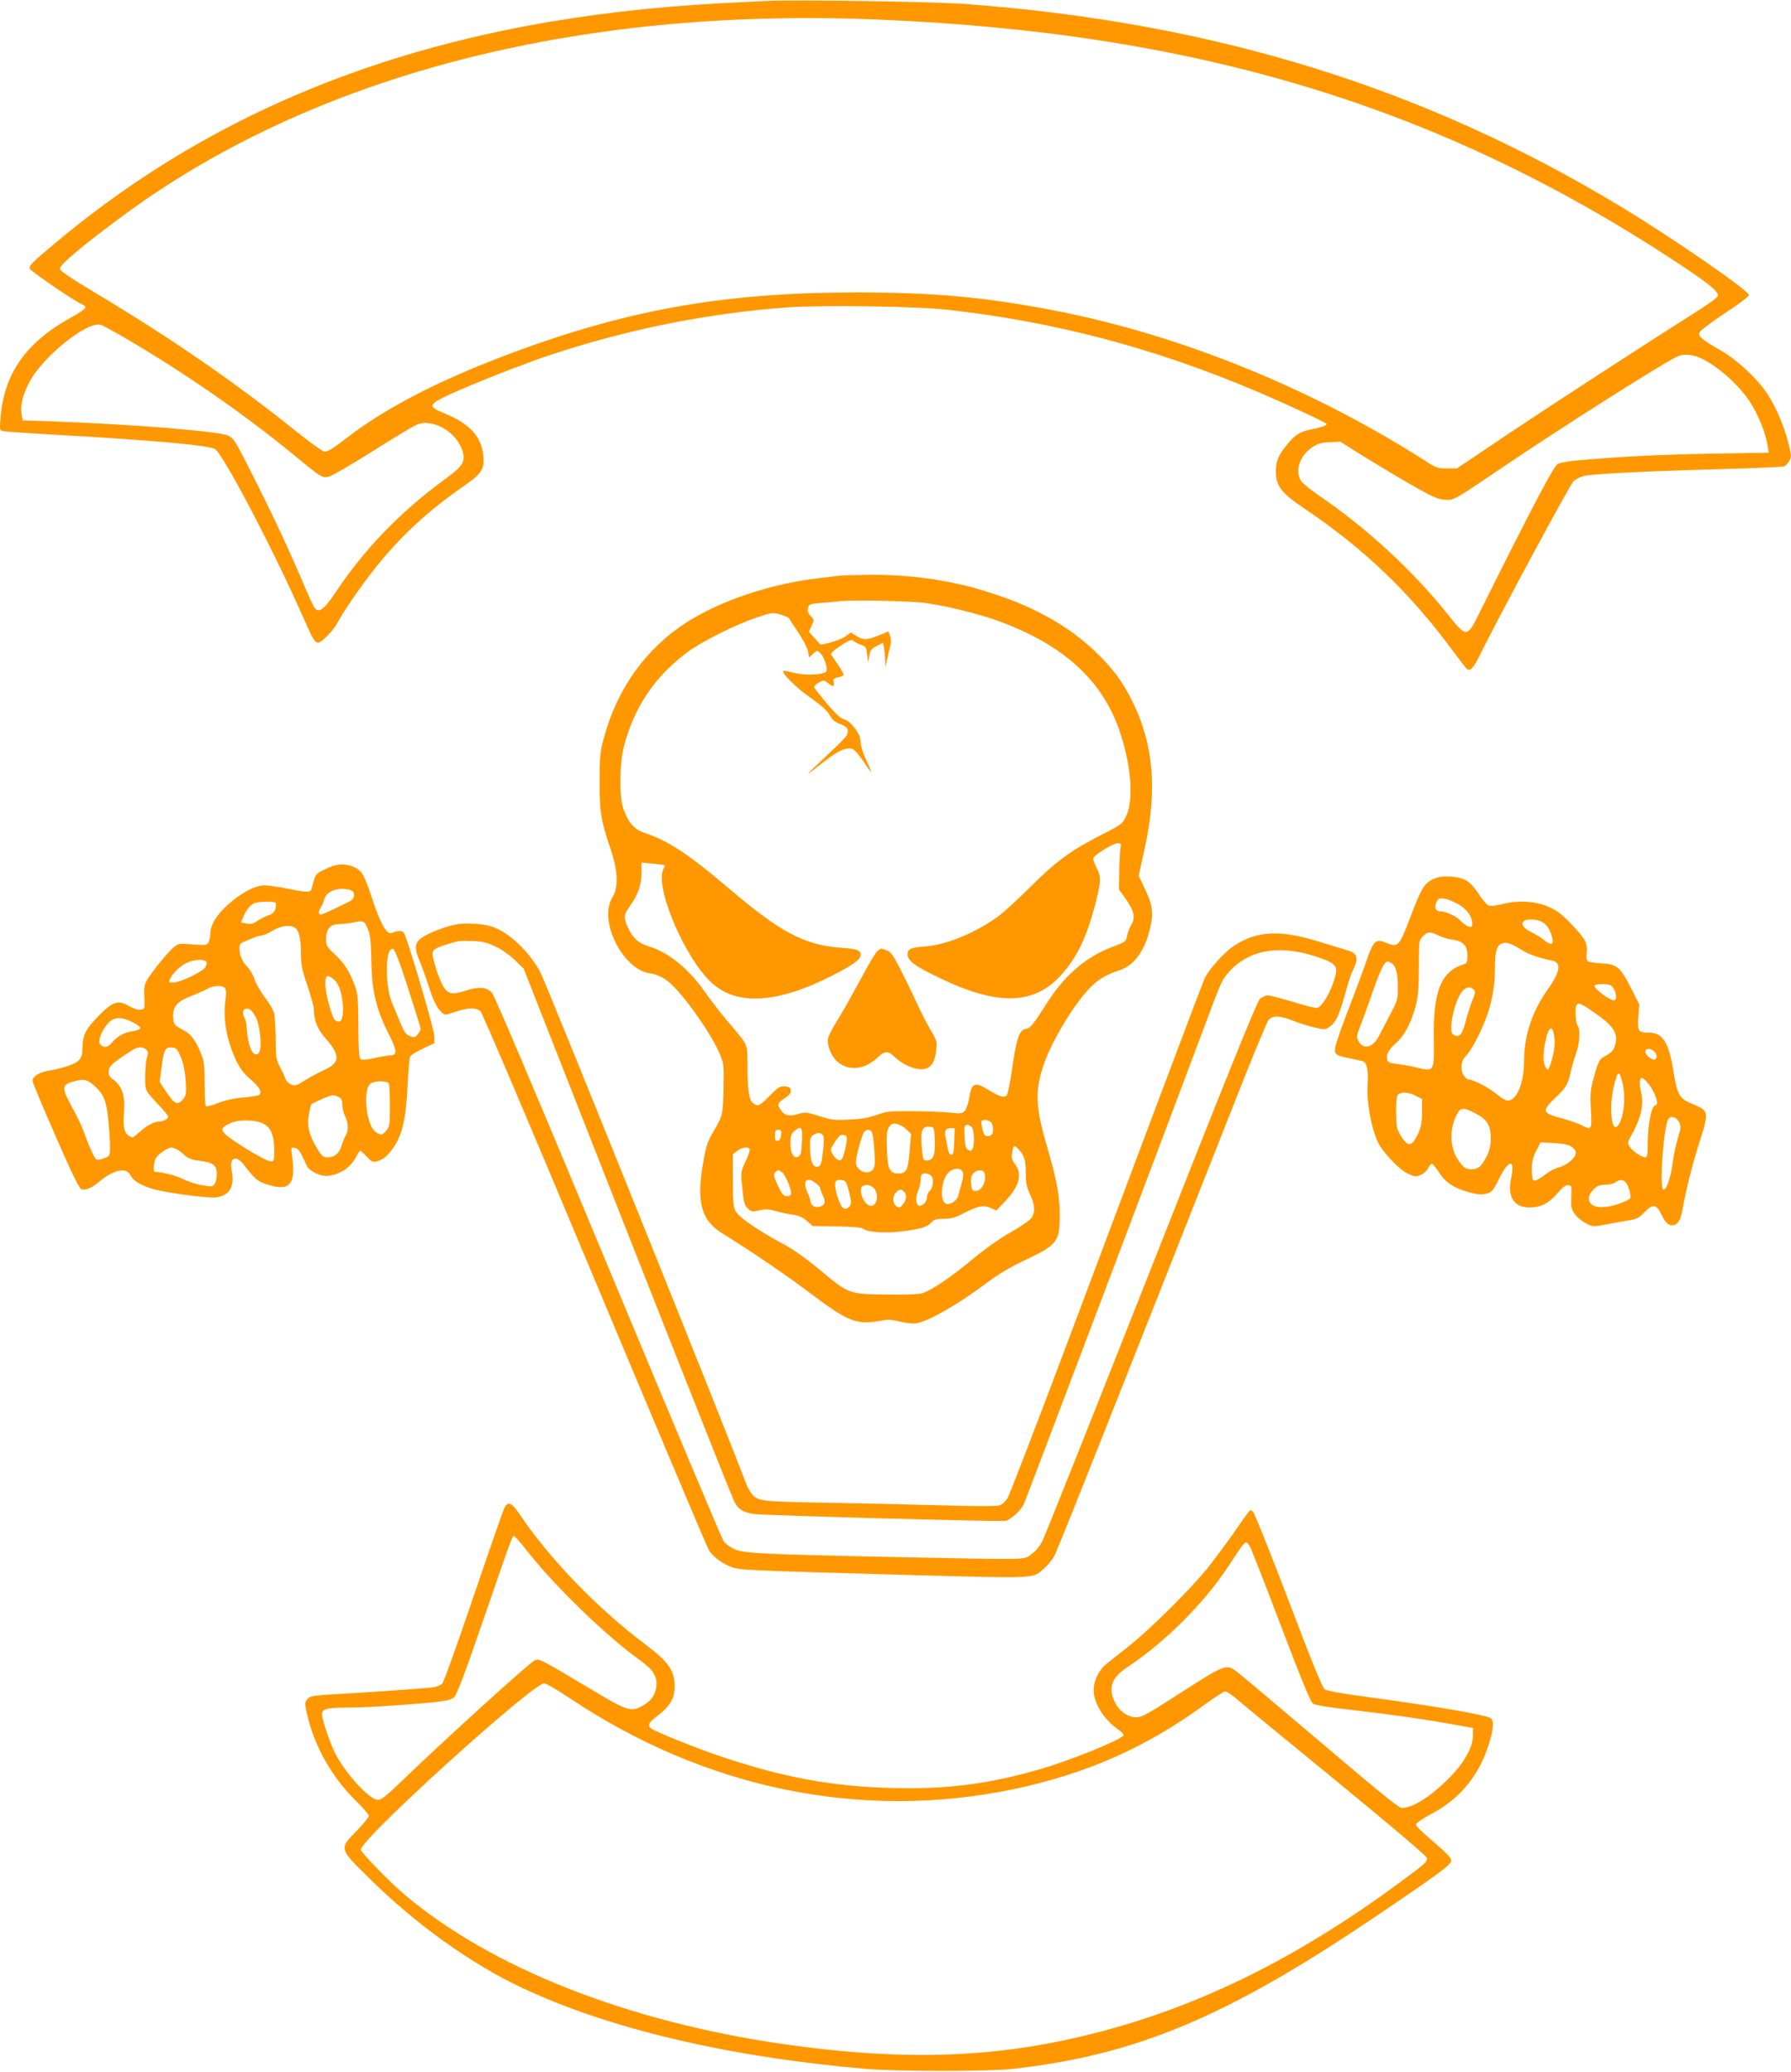
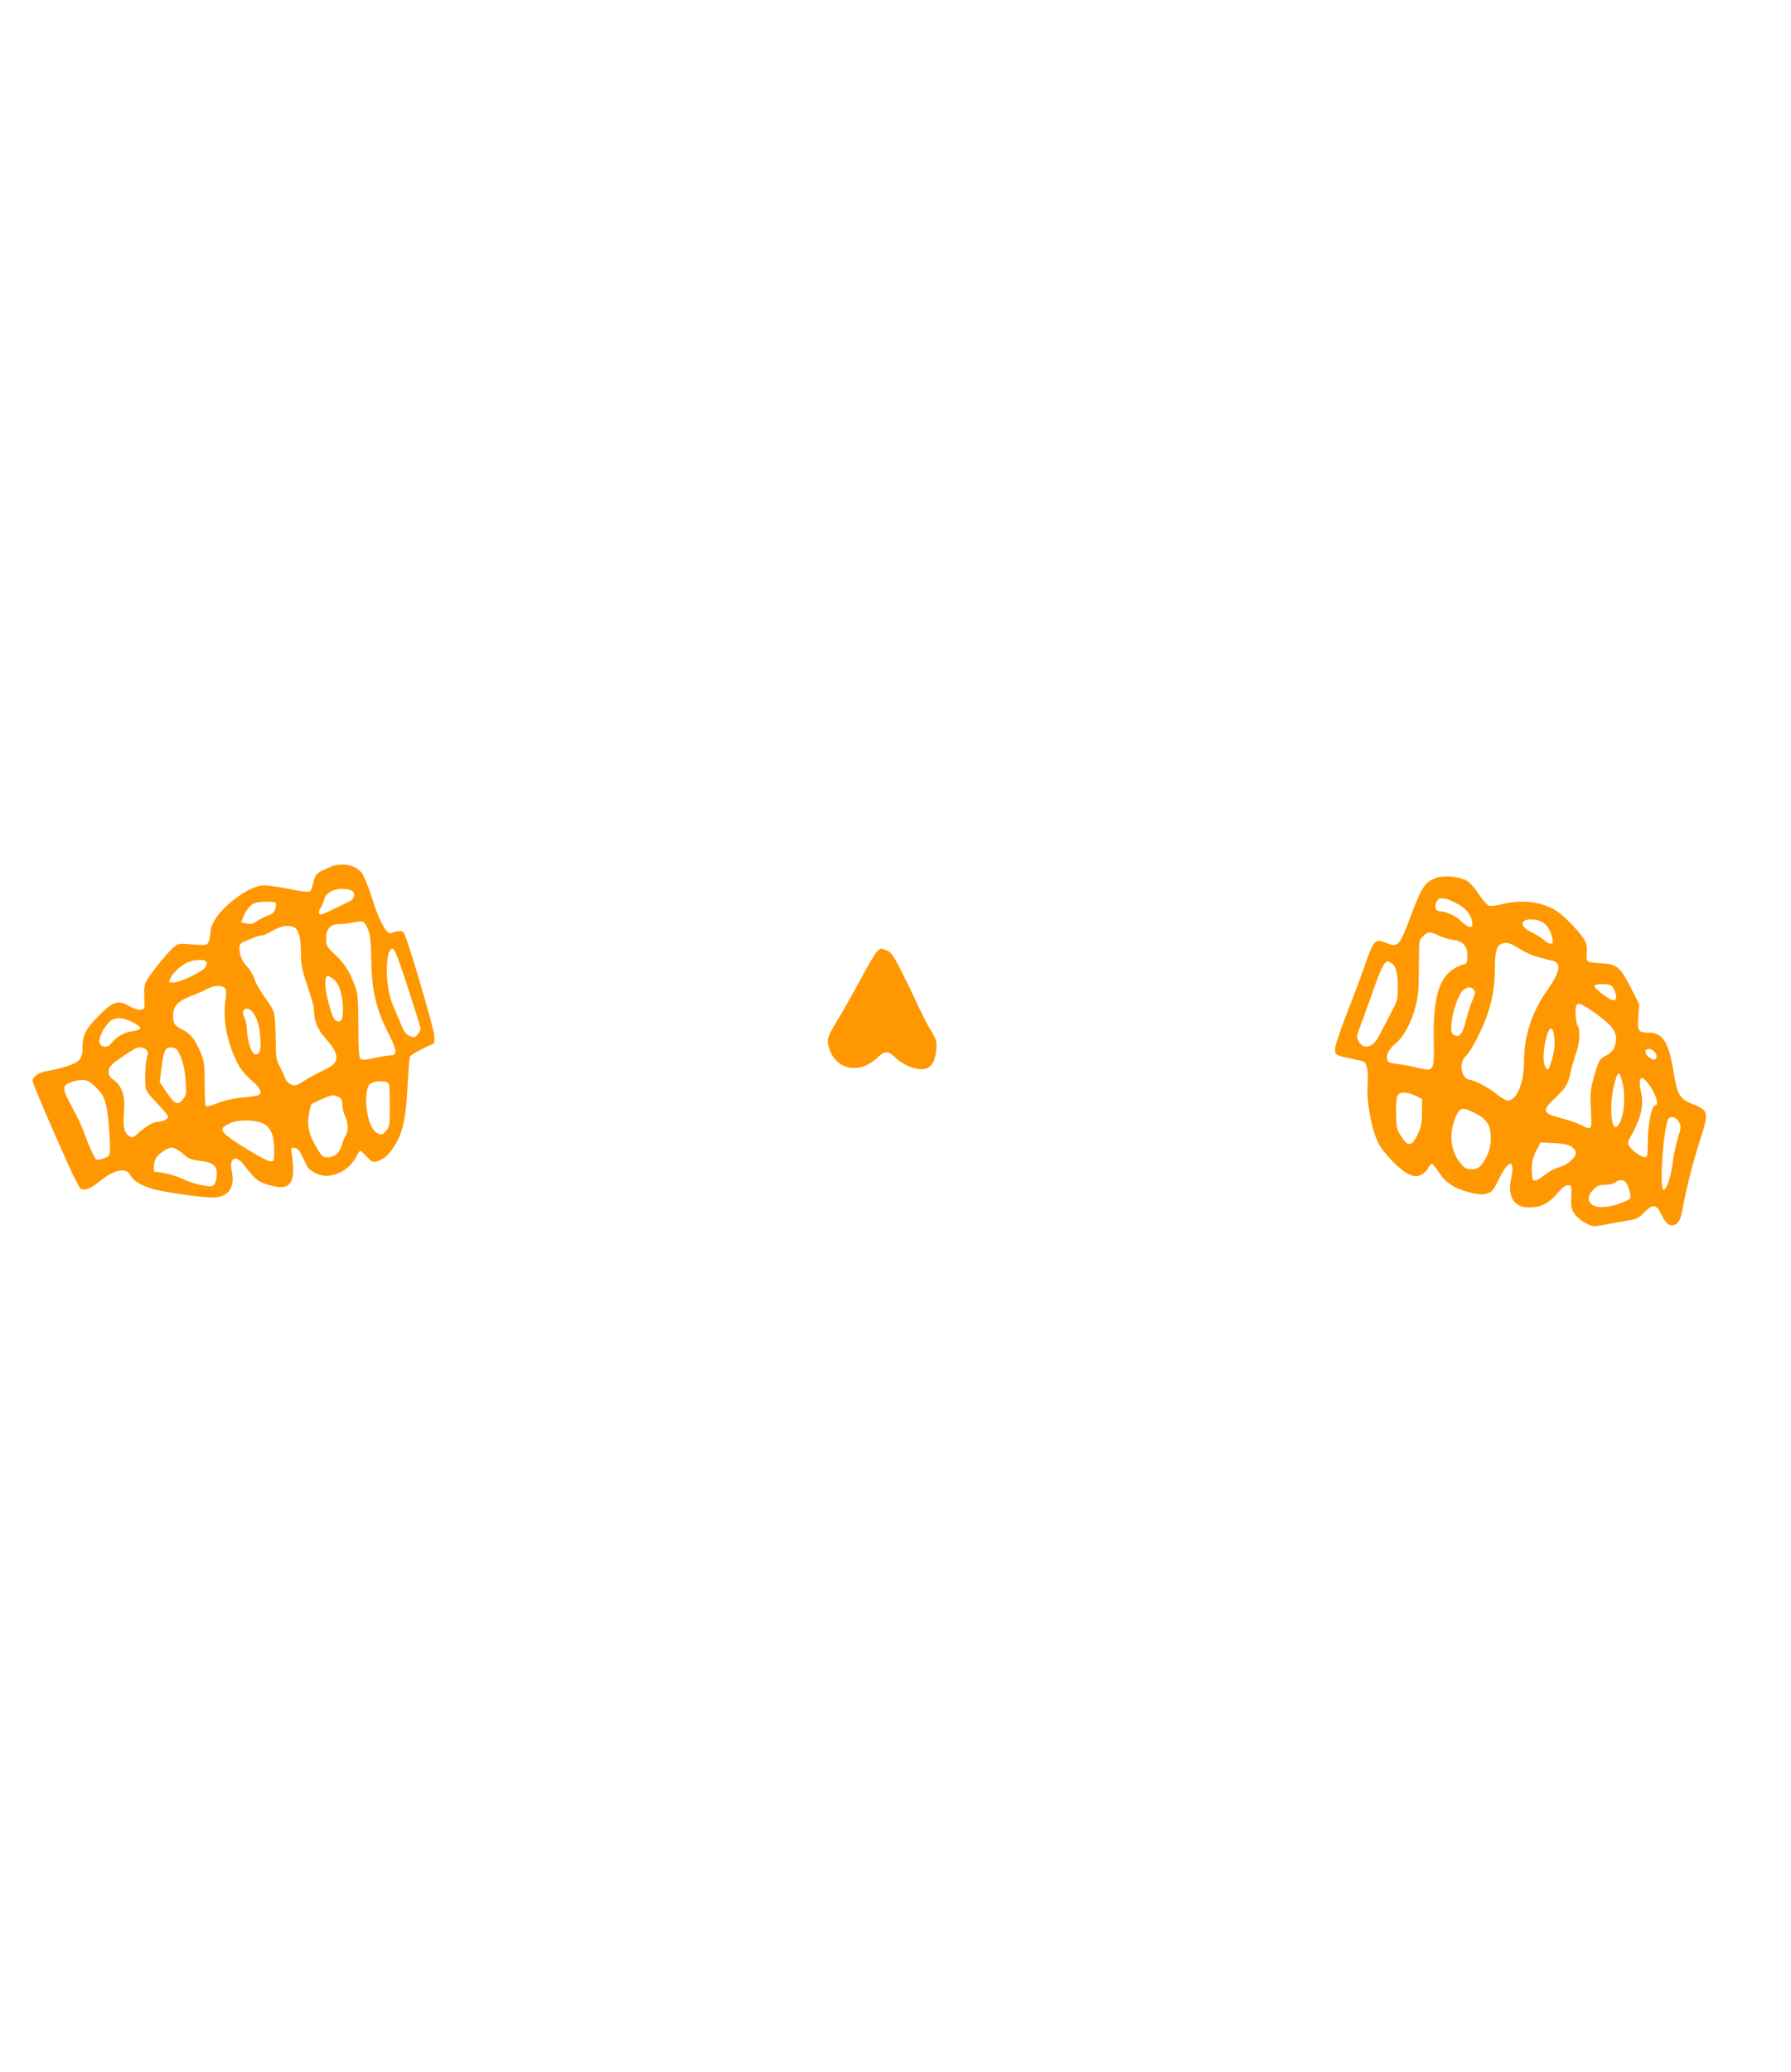
<svg xmlns="http://www.w3.org/2000/svg" version="1.0" width="1107pt" height="1280pt" viewBox="0 0 1107 1280" preserveAspectRatio="xMidYMid meet">
  <g transform="translate(0,1280) scale(0.1,-0.1)" fill="#ff9800" stroke="none">
-     <path d="M4735 12794 c-38 -2 -162 -8 -275 -14 -1697 -89 -3030 -569 -4120 -1483 -145 -121 -163 -139 -155 -158 7 -16 271 -197 316 -216 17 -7 29 -18 27 -25 -3 -7 -40 -33 -84 -57 -283 -155 -419 -348 -441 -623 -6 -75 -5 -77 18 -82 13 -3 150 -12 304 -21 610 -34 956 -65 1003 -89 48 -25 360 -619 542 -1031 67 -152 75 -165 98 -165 20 0 96 79 118 122 31 62 149 233 228 332 157 198 326 355 540 504 125 86 142 112 133 199 -12 116 -84 195 -235 257 -110 45 -108 55 23 117 143 66 448 186 620 244 485 161 973 259 1472 296 216 15 797 7 993 -15 659 -74 1273 -236 1895 -499 201 -85 445 -199 445 -207 0 -10 -48 -25 -105 -35 -53 -9 -95 -36 -137 -88 -55 -66 -72 -106 -72 -168 -1 -91 34 -136 179 -233 368 -247 656 -524 923 -888 39 -53 75 -99 80 -102 21 -13 39 7 74 77 120 244 563 1066 584 1084 13 12 41 27 62 32 53 13 366 29 827 42 220 6 407 14 415 18 8 5 22 20 30 34 14 24 13 35 -7 113 -28 107 -76 220 -128 299 -61 94 -188 212 -289 270 -116 66 -140 86 -132 111 3 10 74 64 156 118 83 54 150 105 150 113 0 27 -464 348 -783 541 -1221 740 -2522 1143 -4057 1257 -191 15 -1058 28 -1235 19z m670 -114 c1989 -79 3495 -536 4965 -1505 192 -127 253 -176 248 -203 -2 -9 -52 -47 -113 -85 -400 -254 -906 -583 -1180 -766 l-320 -215 -60 0 c-55 -1 -67 3 -125 40 -701 450 -1517 782 -2290 933 -437 85 -758 115 -1240 114 -833 0 -1440 -111 -2193 -399 -404 -155 -715 -317 -945 -493 -102 -78 -123 -91 -147 -91 -10 0 -81 51 -159 113 -389 312 -779 582 -1259 869 -154 92 -217 135 -217 148 0 25 148 149 391 328 1171 863 2790 1286 4644 1212z m-4641 -1963 c366 -213 739 -471 1044 -721 176 -145 181 -149 220 -142 18 2 138 72 270 155 132 83 256 158 277 167 101 42 251 -46 285 -167 17 -60 -1 -90 -98 -161 -282 -204 -509 -438 -690 -711 -70 -104 -102 -127 -128 -92 -7 10 -34 68 -60 129 -89 212 -197 442 -317 680 -117 231 -121 239 -161 256 -61 26 -595 69 -1068 86 l-198 7 -6 34 c-10 53 4 117 44 195 78 158 361 387 446 361 10 -3 73 -37 140 -76z m9751 -131 c102 -48 232 -163 300 -267 49 -73 99 -195 110 -270 l7 -46 -364 -6 c-319 -6 -555 -18 -833 -43 -44 -4 -92 -13 -106 -20 -25 -12 -159 -266 -479 -909 -85 -171 -81 -171 -214 -5 -203 253 -496 523 -769 708 -59 40 -114 84 -123 97 -42 64 -14 155 64 210 35 24 55 30 110 33 l67 3 125 -79 c69 -43 202 -123 295 -177 141 -81 179 -99 220 -102 62 -5 49 -12 382 213 361 244 996 646 1066 674 39 15 91 10 142 -14z" />
-     <path d="M5195 9244 c-16 -2 -73 -9 -125 -15 -301 -34 -611 -137 -826 -274 -250 -160 -430 -409 -511 -713 -24 -86 -27 -116 -27 -267 -1 -188 8 -245 70 -427 44 -132 47 -231 9 -293 -88 -142 64 -446 233 -469 33 -4 67 -18 99 -40 84 -57 273 -319 332 -458 25 -60 26 -71 23 -210 -3 -162 -5 -173 -63 -270 -33 -54 -44 -86 -60 -175 -47 -252 -17 -371 112 -451 180 -111 404 -263 558 -380 224 -168 277 -189 424 -162 45 9 68 8 119 -5 38 -10 78 -14 101 -11 76 12 265 121 436 250 67 51 143 96 227 136 212 100 224 116 224 287 0 118 -19 218 -85 443 -65 226 -68 323 -14 482 46 134 158 326 258 444 62 73 115 108 209 139 86 27 149 108 184 234 30 108 25 165 -23 264 l-41 86 38 173 c78 357 55 637 -76 903 -60 123 -122 206 -234 313 -156 149 -368 270 -616 350 -140 45 -139 45 -270 73 -152 32 -333 49 -500 48 -85 -1 -168 -4 -185 -5z m527 -170 c132 -18 338 -69 458 -114 389 -144 626 -357 735 -662 77 -217 95 -442 44 -544 -22 -45 -32 -51 -144 -108 -191 -97 -284 -164 -445 -324 -80 -80 -172 -164 -205 -187 -141 -101 -317 -173 -445 -182 -90 -7 -110 -16 -110 -49 0 -40 41 -71 193 -144 360 -175 586 -170 754 14 102 114 158 230 214 444 35 137 36 166 6 223 -13 24 -22 50 -19 57 7 21 122 92 149 92 22 0 24 -3 19 -27 -3 -16 -7 -80 -8 -143 l-2 -115 42 -59 c52 -74 61 -114 35 -159 -11 -18 -23 -49 -27 -69 -6 -35 -10 -38 -90 -68 -161 -61 -289 -169 -397 -335 -99 -154 -109 -166 -139 -172 -42 -8 -57 -56 -89 -277 -12 -80 -24 -132 -32 -137 -19 -11 -43 -3 -109 37 -86 53 -104 45 -120 -51 -5 -32 -17 -67 -27 -78 -16 -17 -25 -18 -83 -12 -36 5 -139 9 -230 10 -152 1 -170 -1 -230 -23 -46 -17 -94 -26 -167 -29 -91 -5 -111 -3 -187 21 -81 25 -89 26 -134 13 -53 -16 -82 -10 -106 25 -24 34 -20 45 25 73 30 20 39 32 37 48 -2 17 -11 23 -36 25 -30 3 -41 -4 -94 -57 -62 -64 -73 -69 -102 -48 -26 19 -35 78 -36 223 0 150 9 129 -121 282 -42 49 -106 133 -143 185 -98 141 -228 246 -346 280 -63 19 -99 51 -129 117 -28 62 -26 78 14 134 49 69 70 130 70 204 l0 63 70 -7 c39 -4 71 -8 73 -9 2 -2 -1 -12 -7 -23 -58 -108 133 -556 301 -707 156 -140 404 -124 741 47 129 66 177 100 177 128 0 29 -21 37 -116 44 -233 17 -377 93 -702 370 -245 208 -373 293 -520 341 -61 20 -99 63 -129 148 -27 77 -24 284 5 392 63 237 190 425 387 573 89 67 301 173 430 216 97 33 101 33 150 19 28 -8 52 -20 54 -25 2 -6 27 -45 56 -87 28 -42 55 -93 59 -115 l7 -38 25 23 c23 22 24 22 44 4 19 -17 40 -72 40 -107 0 -26 -127 -35 -205 -14 -32 8 -61 13 -63 11 -13 -13 81 -106 165 -164 68 -48 105 -80 120 -108 17 -30 34 -45 68 -57 45 -18 53 -33 39 -69 -3 -8 -59 -65 -125 -126 -65 -61 -117 -111 -114 -111 3 0 44 31 92 69 53 43 102 74 129 81 53 15 64 8 126 -82 21 -32 41 -58 43 -58 2 0 -11 32 -30 72 -19 40 -35 88 -35 108 -1 19 -6 44 -13 55 -31 53 -63 85 -89 90 -20 5 -52 34 -106 97 -42 50 -78 95 -80 102 -1 6 12 19 29 29 30 16 32 16 56 -3 33 -26 41 -25 36 4 -4 20 0 25 26 31 17 3 33 10 35 14 3 4 -12 32 -33 62 -20 30 -40 59 -44 65 -4 7 18 28 58 54 57 37 67 41 82 29 9 -8 30 -18 47 -24 28 -9 31 -15 36 -60 l5 -50 8 42 c6 36 13 46 46 62 l39 20 6 -31 c3 -17 6 -51 7 -77 l1 -46 13 60 c8 33 17 71 20 85 4 14 2 37 -4 52 l-10 27 -60 -25 c-74 -29 -94 -30 -138 -3 l-34 21 -37 -26 c-33 -22 -148 -56 -155 -45 -1 2 -17 20 -35 40 l-33 36 17 36 c17 36 17 37 -5 61 -17 18 -22 32 -17 50 5 22 12 25 83 31 43 3 87 7 98 9 70 11 447 4 547 -10z m408 -3214 c6 -12 10 -33 8 -48 -2 -20 -9 -28 -28 -30 -22 -3 -27 2 -37 40 -6 23 -9 46 -7 50 10 16 54 8 64 -12z m-527 -38 l28 -28 -9 -109 c-10 -117 -19 -135 -72 -135 -51 0 -65 30 -68 151 -3 90 -1 114 13 135 14 22 22 25 48 20 18 -4 45 -19 60 -34z m407 9 c13 -25 13 -111 0 -131 -7 -12 -13 -12 -27 -4 -14 9 -19 27 -21 83 -3 65 -1 71 17 71 11 0 25 -9 31 -19z m-232 -80 c3 -89 -10 -121 -50 -121 -23 0 -25 6 -32 102 -6 87 6 111 53 106 25 -3 26 -5 29 -87z m-821 -3 c-3 -62 -7 -84 -20 -92 -30 -19 -52 16 -51 81 0 46 4 59 23 74 45 37 52 27 48 -63z m941 0 c-2 -66 -6 -83 -18 -83 -10 0 -17 14 -22 40 -4 22 -10 52 -13 67 -10 39 0 58 30 58 l26 0 -3 -82z m-1070 40 c-2 -22 -9 -34 -20 -36 -15 -3 -18 4 -18 32 0 30 4 36 21 36 17 0 20 -5 17 -32z m560 20 c5 -7 13 -58 16 -113 6 -78 4 -104 -7 -119 -30 -41 -107 -10 -107 43 1 36 37 171 51 187 14 17 33 18 47 2z m-300 -25 c6 -11 5 -51 -2 -103 -10 -77 -13 -85 -33 -88 -30 -4 -44 32 -46 116 -2 52 1 66 17 78 27 19 53 18 64 -3z m145 -28 c-1 -16 -7 -52 -15 -78 -10 -38 -17 -47 -32 -45 -11 2 -28 17 -38 34 -18 30 -18 31 12 78 24 37 35 47 53 44 18 -2 22 -9 20 -33z m1064 -57 c35 -39 43 -65 43 -144 0 -62 5 -88 26 -132 32 -67 34 -113 8 -148 -11 -15 -68 -54 -128 -88 -66 -37 -157 -101 -230 -162 -143 -119 -262 -199 -319 -215 -24 -6 -113 -9 -226 -7 -227 4 -223 2 -406 154 -83 70 -165 127 -229 161 -150 81 -264 159 -286 195 -18 29 -20 51 -20 195 l0 162 26 20 c28 22 69 28 78 12 3 -5 -8 -39 -25 -75 -31 -66 -31 -66 -21 -167 8 -86 13 -104 33 -124 22 -22 27 -23 71 -13 39 9 59 8 105 -5 32 -9 80 -19 106 -22 34 -5 58 -16 84 -38 l36 -32 150 -2 c100 -2 154 -7 164 -15 25 -21 132 -28 228 -17 126 16 164 27 190 55 19 20 32 24 79 24 46 0 71 7 124 35 86 44 119 51 165 32 l36 -16 60 64 c85 92 101 164 51 228 -16 20 -19 34 -14 66 8 47 13 49 41 19z m-348 -137 c7 -12 5 -34 -5 -72 -9 -30 -19 -65 -22 -79 -10 -33 -56 -59 -79 -44 -38 24 -22 158 24 194 32 25 69 26 82 1z m-1115 -4 c19 -14 56 -99 56 -129 0 -13 -8 -18 -26 -18 -21 0 -30 10 -56 65 -24 53 -28 68 -18 80 15 18 21 19 44 2z m1250 -3 c18 -48 -17 -118 -58 -112 -17 2 -22 11 -24 47 -2 30 2 49 14 62 21 23 60 25 68 3z m-324 -25 c13 -24 5 -73 -16 -90 -8 -6 -14 -22 -14 -35 0 -25 -24 -54 -46 -54 -22 0 -28 46 -10 90 9 22 16 53 16 69 0 15 3 31 7 34 14 15 53 6 63 -14z m-716 -40 c14 -11 26 -25 26 -31 0 -5 7 -25 16 -44 20 -41 13 -61 -21 -70 -28 -7 -55 9 -55 33 0 8 -9 34 -20 58 -32 70 -3 99 54 54z m183 9 c11 -17 32 -98 33 -124 0 -29 -27 -51 -47 -38 -28 17 -65 149 -46 167 11 12 51 8 60 -5z m173 -38 c12 -12 20 -33 20 -53 0 -63 -48 -77 -80 -24 -22 36 -26 83 -7 90 25 11 48 6 67 -13z m188 -22 c18 -18 15 -53 -7 -79 -16 -20 -23 -22 -38 -13 -25 15 -29 61 -7 85 20 22 35 24 52 7z" />
    <path d="M5422 6923 c-11 -10 -55 -83 -97 -163 -43 -79 -104 -189 -136 -242 -76 -125 -80 -137 -67 -185 39 -144 190 -176 305 -64 41 39 64 39 103 1 60 -58 151 -90 199 -70 34 14 51 48 58 117 5 48 2 58 -36 121 -22 37 -63 117 -90 177 -28 61 -73 153 -101 207 -41 79 -55 98 -81 107 -39 14 -33 14 -57 -6z" />
    <path d="M2060 7451 c-14 -5 -44 -18 -67 -29 -35 -18 -44 -29 -54 -64 -6 -24 -13 -49 -15 -55 -5 -18 -36 -16 -149 7 -53 11 -116 20 -140 20 -58 0 -145 -46 -227 -120 -71 -64 -108 -126 -108 -179 0 -18 -5 -41 -11 -52 -10 -19 -17 -20 -98 -14 -85 7 -88 7 -120 -20 -37 -32 -131 -147 -162 -200 -17 -29 -20 -48 -17 -107 3 -73 3 -73 -24 -76 -16 -2 -46 8 -73 24 -66 38 -100 26 -192 -69 -74 -76 -93 -114 -93 -192 0 -65 -17 -86 -91 -111 -36 -12 -89 -25 -117 -29 -56 -7 -102 -37 -101 -63 0 -9 64 -163 143 -342 101 -232 147 -326 160 -328 31 -6 60 7 114 51 86 71 162 86 187 38 17 -34 61 -62 130 -84 72 -24 340 -60 397 -55 86 9 121 66 100 165 -17 80 26 101 75 37 72 -93 84 -103 151 -124 134 -42 172 4 147 178 -7 52 -7 54 16 50 16 -2 30 -16 43 -43 11 -22 25 -51 31 -65 19 -39 91 -72 140 -64 77 13 135 54 169 122 9 17 19 32 23 32 4 0 21 -16 40 -36 27 -30 37 -35 59 -30 42 11 70 34 108 89 53 78 76 179 85 377 5 91 11 172 15 181 4 9 39 31 79 50 l72 34 -1 45 c0 41 -161 586 -186 634 -10 18 -35 18 -80 1 -28 -11 -74 74 -119 217 -24 76 -50 139 -65 157 -36 44 -110 61 -174 42z m124 -163 c12 -20 1 -47 -25 -58 -8 -4 -48 -23 -89 -43 -41 -21 -81 -37 -87 -37 -17 0 -16 21 1 45 7 11 16 33 20 48 10 41 60 68 120 65 34 -2 52 -8 60 -20z m-480 -66 c3 -5 2 -21 -2 -37 -6 -21 -18 -32 -45 -41 -21 -7 -51 -23 -68 -35 -23 -16 -38 -20 -64 -15 l-35 7 15 37 c19 43 42 71 70 83 27 10 122 11 129 1z m568 -158 c17 -39 20 -71 23 -198 3 -186 29 -298 105 -449 54 -106 57 -137 15 -137 -14 0 -58 -7 -100 -17 -58 -12 -78 -14 -88 -4 -8 8 -12 69 -12 204 -1 173 -3 198 -23 251 -33 87 -64 136 -124 191 -50 48 -53 52 -52 99 1 59 26 86 83 87 20 0 54 4 76 8 72 15 75 14 97 -35z m-452 6 c27 -15 40 -64 40 -157 0 -72 6 -102 40 -203 22 -65 40 -130 40 -144 0 -72 22 -126 75 -185 89 -100 87 -148 -10 -191 -35 -16 -89 -45 -121 -65 -51 -33 -59 -35 -85 -25 -16 7 -31 22 -34 34 -4 11 -18 44 -33 71 -25 46 -27 60 -28 175 -1 69 -5 140 -9 158 -4 19 -30 64 -58 100 -27 37 -56 87 -64 112 -7 24 -27 58 -43 75 -33 34 -50 73 -50 116 0 23 6 32 28 41 15 6 41 17 59 24 17 8 39 14 50 14 10 0 41 14 68 30 51 30 102 38 135 20z m702 -375 c43 -132 78 -245 78 -251 0 -7 -8 -22 -19 -35 -16 -20 -21 -21 -48 -10 -23 9 -36 26 -55 74 -14 34 -38 91 -53 126 -47 112 -45 348 3 339 12 -2 37 -67 94 -243z m-1245 160 c3 -9 -3 -25 -12 -36 -28 -30 -154 -89 -192 -89 -33 0 -33 0 -19 28 20 37 64 78 106 96 47 20 109 21 117 1z m786 -106 c34 -26 57 -103 57 -186 0 -67 -15 -88 -49 -66 -18 12 -59 160 -60 219 -1 60 10 67 52 33z m-673 -54 c8 -10 10 -30 5 -62 -19 -123 4 -258 66 -388 22 -46 46 -78 89 -115 58 -50 73 -81 49 -96 -7 -4 -52 -11 -100 -15 -56 -5 -113 -18 -155 -35 -36 -14 -68 -23 -72 -19 -4 3 -7 66 -7 138 0 114 -3 140 -23 189 -34 83 -62 120 -111 145 -54 28 -61 37 -61 89 0 57 27 87 108 119 37 14 83 34 102 45 42 23 93 25 110 5z m189 -175 c31 -56 43 -207 19 -228 -35 -28 -66 42 -73 161 -1 21 -8 49 -15 62 -17 32 -6 57 22 53 15 -2 31 -19 47 -48z m-758 -36 c28 -14 49 -30 46 -37 -2 -7 -25 -15 -52 -19 -50 -7 -96 -34 -129 -76 -21 -26 -53 -26 -69 0 -13 20 14 87 54 129 35 37 81 38 150 3z m83 -169 c11 -11 13 -22 7 -38 -10 -25 -16 -108 -13 -175 2 -39 9 -51 72 -117 39 -41 70 -79 70 -84 0 -14 -34 -31 -60 -31 -29 0 -74 -25 -121 -67 -37 -34 -40 -35 -63 -20 -30 20 -37 59 -29 152 7 93 -12 153 -63 192 -29 21 -34 32 -32 57 3 31 24 49 143 126 36 24 68 25 89 5z m215 -50 c16 -40 25 -89 29 -145 4 -80 3 -88 -19 -114 -32 -37 -50 -28 -101 48 l-41 61 11 87 c14 111 23 130 65 126 29 -3 34 -9 56 -63z m-543 -167 c65 -57 80 -92 93 -213 6 -60 11 -136 11 -168 0 -57 -1 -58 -34 -72 -19 -8 -41 -12 -48 -10 -13 5 -47 79 -83 180 -10 28 -37 84 -59 125 -76 138 -77 155 -10 176 65 20 90 17 130 -18z m1828 6 c3 -9 6 -71 6 -139 0 -116 -2 -126 -24 -152 -21 -24 -26 -26 -49 -16 -34 16 -56 60 -68 136 -14 85 -3 162 25 175 34 17 103 15 110 -4z m-288 -130 c0 -21 8 -53 17 -71 20 -38 22 -91 4 -118 -7 -11 -19 -39 -25 -62 -15 -49 -43 -73 -88 -73 -28 0 -36 7 -68 61 -47 79 -60 135 -46 207 5 30 12 58 15 60 3 3 33 18 67 33 55 24 66 26 93 15 26 -11 30 -18 31 -52z m-491 -115 c48 -23 69 -72 70 -158 0 -75 0 -76 -25 -76 -28 1 -244 132 -280 170 -27 28 -21 41 34 66 47 23 152 22 201 -2z m-532 -160 c12 -6 34 -23 49 -37 21 -19 44 -28 88 -33 85 -10 110 -28 110 -82 0 -24 -6 -52 -14 -62 -13 -18 -18 -18 -81 -7 -37 7 -88 24 -115 38 -38 20 -131 44 -172 44 -14 0 -8 65 8 89 18 25 72 61 92 61 7 0 23 -5 35 -11z" />
    <path d="M8877 7376 c-70 -26 -88 -53 -157 -235 -72 -191 -78 -197 -155 -165 -63 26 -76 13 -123 -123 -22 -65 -73 -201 -113 -303 -39 -102 -74 -201 -76 -222 -6 -43 2 -49 92 -67 33 -7 67 -15 77 -17 27 -8 37 -58 31 -149 -7 -101 23 -268 64 -352 32 -66 134 -172 190 -197 36 -16 47 -17 73 -6 17 7 38 26 46 41 8 16 19 29 24 29 5 0 25 -24 44 -53 40 -63 96 -100 189 -124 49 -13 74 -15 103 -8 36 9 42 16 81 95 60 121 99 120 73 -1 -24 -112 18 -179 111 -179 72 0 120 24 174 86 34 40 53 54 69 52 20 -3 21 -8 18 -73 -3 -60 0 -75 20 -104 13 -19 44 -45 69 -58 44 -23 47 -23 120 -9 41 8 103 19 139 25 57 9 70 16 104 51 49 52 74 50 101 -6 28 -57 44 -74 70 -74 34 0 52 29 65 100 22 124 60 276 107 423 57 179 55 185 -46 226 -79 32 -94 57 -116 194 -30 188 -67 247 -154 247 -65 0 -71 9 -65 99 l6 76 -53 105 c-66 128 -85 143 -182 148 -40 2 -77 8 -83 13 -7 6 -10 27 -7 53 4 28 0 53 -11 74 -21 41 -116 142 -165 177 -91 63 -219 81 -347 49 -42 -11 -72 -14 -84 -8 -11 5 -39 38 -62 73 -27 41 -56 72 -78 83 -49 24 -136 31 -183 14z m142 -166 c53 -33 81 -74 81 -120 0 -17 -4 -20 -22 -15 -13 4 -34 20 -49 35 -25 29 -93 60 -131 60 -25 0 -33 25 -19 57 10 22 16 25 49 21 21 -3 62 -20 91 -38z m511 -105 c32 -17 53 -51 65 -102 5 -28 4 -33 -11 -33 -10 0 -28 10 -41 23 -14 12 -48 33 -76 47 -53 25 -71 55 -45 71 21 14 76 10 108 -6z m-641 -84 c21 -11 61 -23 90 -27 65 -8 91 -37 91 -101 0 -33 -4 -45 -17 -49 -146 -42 -196 -166 -191 -467 3 -199 3 -199 -104 -173 -40 10 -97 20 -126 23 -44 5 -53 10 -58 28 -8 31 11 63 58 104 48 41 93 128 119 229 15 59 19 110 19 239 0 161 0 164 25 188 29 30 44 31 94 6z m511 -87 c50 -31 107 -51 193 -69 60 -12 52 -67 -27 -179 -96 -134 -146 -285 -146 -442 0 -135 -45 -244 -101 -244 -11 0 -41 18 -67 39 -49 41 -144 91 -174 91 -10 0 -25 14 -34 31 -19 38 -12 89 16 114 27 25 82 125 118 216 42 104 62 210 62 323 0 107 10 143 42 156 30 11 51 5 118 -36z m-800 -84 c27 -14 40 -64 40 -151 0 -74 -3 -83 -47 -166 -25 -48 -57 -110 -71 -136 -37 -71 -97 -85 -126 -28 -12 22 -11 32 6 76 11 27 47 127 80 220 50 144 75 195 96 195 2 0 12 -4 22 -10z m1356 -138 c31 -21 46 -92 19 -92 -28 0 -128 77 -119 91 6 11 85 12 100 1z m-846 -27 c10 -12 8 -24 -9 -65 -12 -28 -30 -85 -41 -127 -22 -88 -41 -108 -79 -84 -32 21 11 217 59 269 24 26 52 28 70 7z m756 -149 c116 -83 140 -126 113 -205 -8 -21 -24 -38 -51 -52 -43 -22 -48 -31 -79 -144 -19 -69 -21 -96 -16 -192 7 -128 6 -128 -64 -92 -22 11 -75 29 -117 40 -122 31 -125 46 -33 132 60 56 75 82 90 158 7 31 21 80 32 110 23 59 28 151 10 173 -12 15 -18 107 -7 125 12 20 29 12 122 -53z m-258 -155 c4 -48 -6 -107 -29 -168 -10 -27 -11 -27 -25 -9 -17 24 -18 86 -3 158 22 104 48 113 57 19z m616 -77 c18 -17 21 -40 6 -49 -15 -9 -60 25 -60 46 0 24 32 25 54 3z m-195 -196 c23 -96 5 -236 -35 -268 -35 -30 -48 126 -20 244 25 104 34 109 55 24z m148 10 c50 -55 84 -148 53 -148 -21 0 -44 -115 -45 -217 0 -85 -3 -103 -15 -103 -23 0 -77 36 -96 64 -15 24 -15 28 5 63 67 120 84 199 62 287 -10 43 -7 76 8 76 4 0 17 -10 28 -22z m-1427 -88 l40 -20 -1 -83 c0 -68 -5 -91 -27 -137 -36 -74 -59 -77 -100 -13 -29 45 -31 55 -33 146 -1 64 3 102 11 112 17 21 64 19 110 -5z m370 -109 c72 -37 95 -75 94 -156 0 -45 -7 -73 -26 -111 -33 -63 -51 -78 -95 -78 -28 0 -41 7 -64 35 -65 77 -76 191 -30 292 26 57 42 59 121 18z m1259 -55 c12 -26 11 -37 -8 -96 -11 -37 -26 -102 -31 -146 -12 -95 -38 -174 -58 -174 -28 0 1 399 31 438 16 21 51 9 66 -22z m-666 -150 c15 -10 27 -27 27 -38 0 -30 -51 -75 -101 -89 -24 -6 -60 -24 -79 -39 -53 -41 -78 -52 -85 -39 -4 6 -7 36 -7 68 0 43 7 71 27 111 l27 52 81 -4 c56 -3 91 -10 110 -22z m341 -228 c8 -13 17 -39 21 -59 7 -35 6 -36 -47 -58 -74 -31 -150 -38 -183 -17 -34 22 -33 60 4 97 23 23 38 29 73 29 24 0 52 7 62 15 28 21 53 18 70 -7z" />
-     <path d="M2822 7089 c-68 -12 -177 -54 -219 -86 -41 -30 -43 -61 -8 -144 14 -33 37 -97 51 -142 31 -97 54 -145 83 -171 20 -19 22 -19 86 3 79 26 126 27 154 4 12 -11 283 -647 706 -1658 378 -902 695 -1654 706 -1671 25 -41 79 -82 138 -105 55 -20 81 -21 1107 -50 798 -21 754 -24 829 42 20 18 47 50 60 73 20 35 265 651 1123 2824 102 260 194 482 204 492 25 27 71 25 144 -4 33 -14 92 -32 131 -42 68 -16 73 -16 98 0 40 26 61 69 96 195 17 64 39 132 49 151 40 81 33 110 -33 129 -18 5 -91 28 -164 50 -252 79 -392 72 -540 -25 -57 -39 -151 -143 -177 -198 -8 -17 -134 -350 -281 -741 -147 -390 -413 -1099 -592 -1575 -179 -476 -335 -879 -346 -897 -12 -18 -32 -37 -45 -42 -16 -8 -130 -8 -375 -1 -194 5 -491 12 -662 15 -412 7 -448 10 -485 41 -16 14 -36 46 -46 72 -107 288 -1245 3116 -1277 3171 -74 130 -189 238 -293 275 -56 19 -158 26 -222 15z m239 -136 c37 -17 88 -53 121 -84 l55 -54 226 -575 c566 -1442 1056 -2679 1076 -2718 24 -47 56 -67 121 -76 70 -9 1529 -49 1556 -42 31 8 91 61 110 98 12 24 910 2397 1162 3072 62 165 71 183 119 233 127 131 317 158 548 76 115 -41 122 -55 81 -167 -24 -68 -67 -133 -93 -143 -8 -3 -75 13 -148 36 -73 22 -144 41 -158 41 -14 0 -37 -10 -50 -22 -18 -17 -203 -474 -672 -1663 -356 -902 -659 -1662 -674 -1690 -15 -29 -43 -61 -68 -79 -50 -34 15 -33 -838 -16 -842 18 -941 23 -998 50 -26 12 -55 34 -65 49 -10 14 -331 777 -713 1694 -437 1051 -703 1678 -718 1693 -35 36 -80 40 -161 14 -82 -27 -111 -22 -138 22 -31 51 -74 188 -68 214 5 17 20 27 68 43 93 30 97 30 179 27 59 -2 89 -9 140 -33z" />
-     <path d="M3115 3478 c-8 -18 -94 -264 -190 -547 -96 -283 -182 -523 -191 -532 -9 -10 -35 -21 -58 -24 -46 -6 -410 -32 -620 -43 -125 -8 -141 -11 -156 -30 -17 -20 -17 -27 -3 -89 44 -197 151 -388 297 -533 47 -46 86 -91 86 -99 0 -8 -34 -49 -75 -92 -110 -113 -112 -107 78 -294 287 -284 628 -528 945 -677 538 -253 1273 -426 2122 -500 193 -16 761 -17 910 0 762 85 1324 321 2236 937 405 273 474 325 474 350 0 17 -29 47 -110 116 -68 57 -110 99 -108 108 2 9 46 38 98 66 163 85 279 221 341 395 37 105 46 171 26 192 -22 22 -325 74 -790 137 -120 16 -227 35 -238 43 -15 9 -80 169 -223 546 -112 294 -211 541 -220 550 -20 20 -6 36 -127 -138 -45 -63 -115 -158 -157 -210 -105 -130 -355 -378 -482 -478 -58 -46 -121 -96 -141 -112 -48 -38 -79 -103 -79 -164 0 -78 63 -179 146 -237 25 -17 41 -35 38 -41 -18 -29 -337 -158 -524 -211 -313 -90 -567 -122 -900 -114 -372 9 -672 64 -1055 192 -156 52 -418 157 -442 177 -23 19 -14 36 44 80 73 55 103 106 103 175 0 103 -36 155 -187 268 -294 222 -583 521 -768 795 -53 80 -77 89 -100 38z m155 -275 c167 -211 485 -517 680 -656 87 -62 113 -103 107 -166 -6 -52 -31 -89 -83 -118 -73 -42 -93 -36 -322 101 -319 190 -319 190 -347 178 -35 -16 -575 -507 -846 -769 -74 -71 -103 -93 -123 -93 -53 0 -206 169 -268 295 -29 58 -78 205 -78 234 0 32 31 41 147 41 119 0 330 13 522 31 100 10 128 16 147 33 18 16 63 134 184 486 175 507 176 510 188 510 4 0 46 -48 92 -107z m4453 47 c8 -11 95 -232 193 -492 129 -338 185 -475 200 -484 12 -9 112 -25 245 -39 229 -26 466 -60 644 -93 l100 -18 -1 -46 c0 -75 -54 -169 -148 -264 -117 -117 -224 -184 -293 -184 -17 0 -164 120 -514 418 -270 229 -503 425 -517 434 -54 36 -74 27 -329 -137 -206 -133 -246 -155 -279 -155 -52 0 -106 38 -133 93 -43 88 -21 151 73 214 238 157 478 397 631 630 106 162 103 159 128 123z m-4198 -944 c837 -559 1801 -756 2740 -560 451 95 822 259 1186 526 59 43 114 78 122 78 9 0 37 -19 64 -41 26 -23 303 -251 615 -506 336 -275 568 -472 568 -482 0 -26 -8 -33 -150 -138 -706 -524 -1380 -841 -2114 -993 -522 -108 -1050 -114 -1708 -20 -969 139 -1813 472 -2349 926 -91 77 -269 260 -269 276 0 66 1061 1027 1134 1028 11 0 83 -42 161 -94z" />
  </g>
</svg>